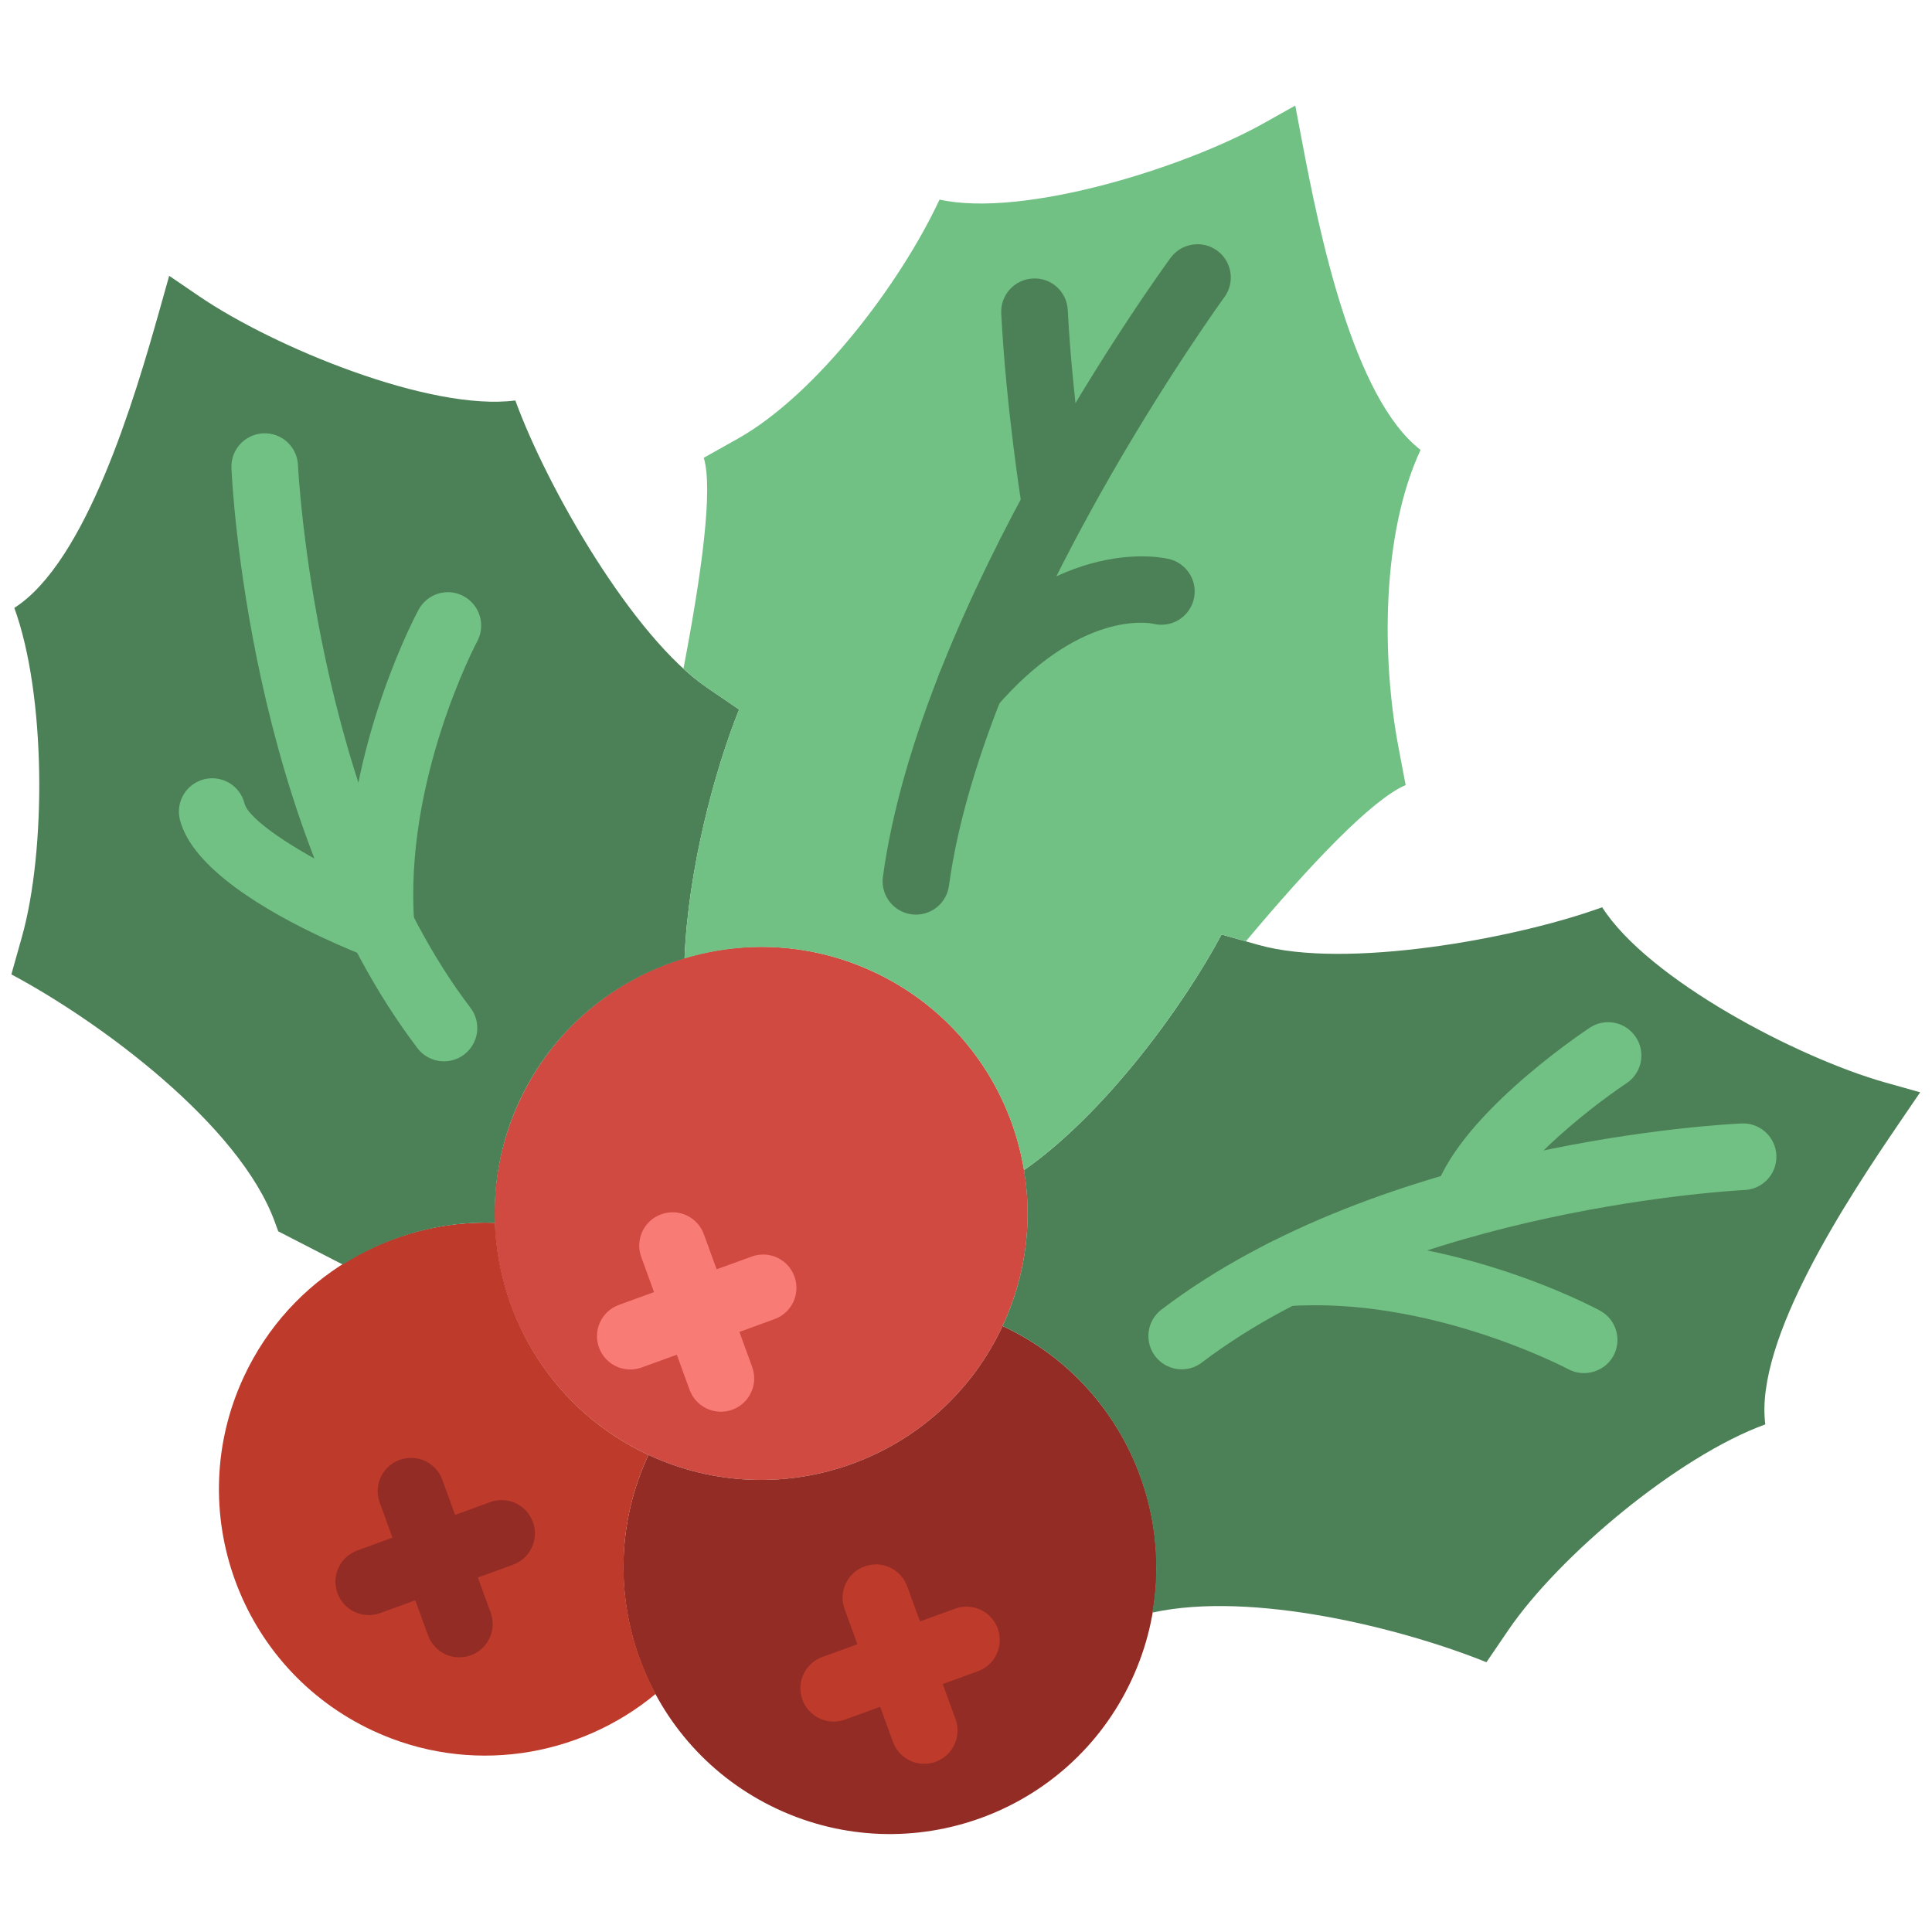
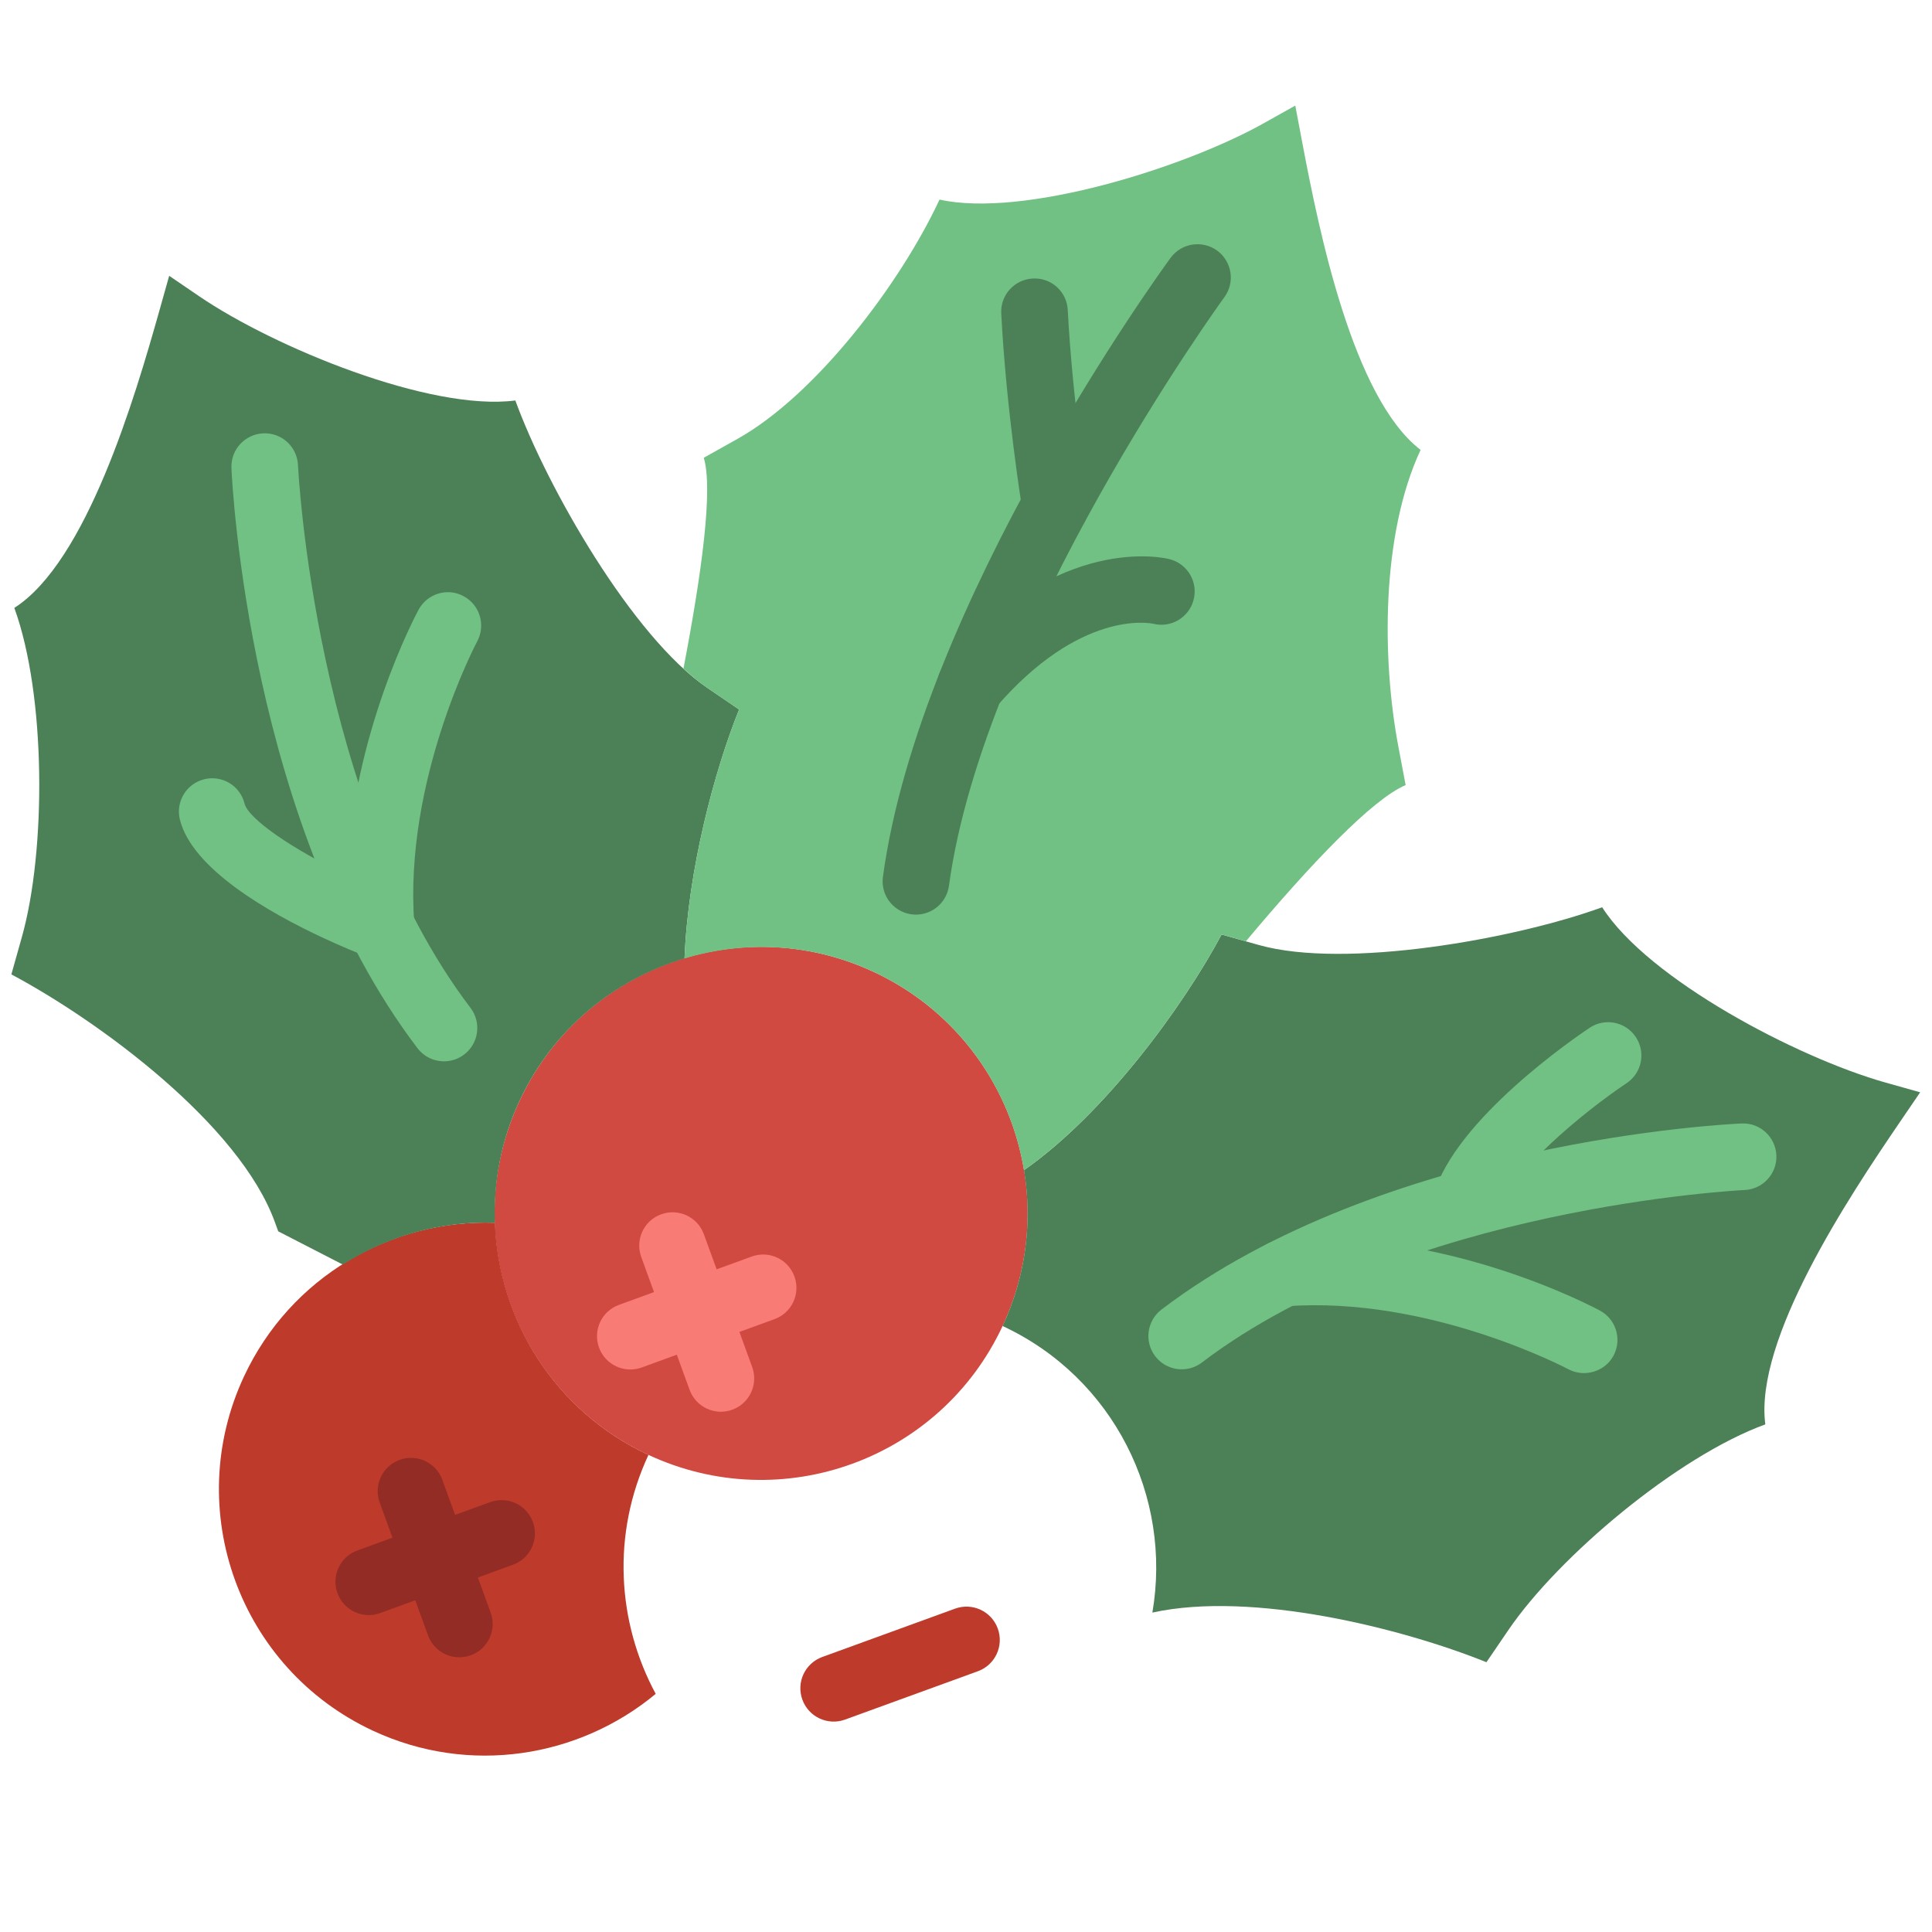
<svg xmlns="http://www.w3.org/2000/svg" xml:space="preserve" style="enable-background:new 0 0 511.998 511.998;" viewBox="0 0 511.998 511.998" y="0px" x="0px" id="Layer_1" version="1.1">
  <defs id="defs4690" />
  <g transform="rotate(25,254.943,225.762)" id="g4655">
    <path id="path4599" d="m 317.79,335.086 c 0,39 -31.62,70.621 -70.621,70.621 -39.001,0 -70.621,-31.62 -70.621,-70.621 0,-39.001 31.62,-70.621 70.621,-70.621 39.001,0 70.621,31.621 70.621,70.621" style="fill:#d14a41" />
-     <path id="path4601" d="m 317.79,335.086 c 0,39 -31.62,70.621 -70.621,70.621 0,39 31.62,70.621 70.621,70.621 39.001,0 70.621,-31.62 70.621,-70.621 0,-39.001 -31.621,-70.621 -70.621,-70.621" style="fill:#922c25" />
    <path id="path4603" d="m 247.169,405.707 c -27.445,0 -51.182,-15.687 -62.87,-38.559 -25.309,10.743 -43.061,35.814 -43.061,65.042 0,39 31.62,70.621 70.621,70.621 28.222,0 52.498,-16.596 63.815,-40.519 -17.276,-12.871 -28.505,-33.386 -28.505,-56.585" style="fill:#be3a2b" />
    <g id="g4613">
      <path id="path4605" d="m 510.453,185.636 1.545,-9.446 -9.446,1.545 c -23.861,3.902 -68.511,1.81 -87.658,-10.372 -17.47,17.47 -54.749,43.67 -78.195,47.51 l -10.161,1.66 v 0 c -1.148,21.433 -7.954,56.099 -21.063,78.733 7.759,11.335 12.314,25.044 12.314,39.821 32.565,0 59.913,22.078 68.07,52.056 21.504,-16.437 61.661,-24.205 85.795,-25.494 l 1.66,-10.161 c 3.831,-23.446 21.213,-60.725 38.682,-78.195 -12.18,-19.146 -5.444,-63.796 -1.543,-87.657" style="fill:#4c8056" />
      <path id="path4607" d="m 184.302,367.151 c -4.926,-9.631 -7.751,-20.507 -7.751,-32.062 0,-20.966 9.181,-39.733 23.676,-52.665 -9.013,-21.513 -13.824,-48.199 -14.769,-65.889 v -0.009 l -10.169,-1.66 C 151.843,211.035 114.564,184.826 97.103,167.365 77.947,179.538 33.297,181.63 9.445,177.737 L 0,176.192 1.545,185.638 C 5.438,209.49 12.173,254.14 0,273.296 c 17.461,17.461 34.842,54.749 38.674,78.195 l 1.66,10.161 c 26.244,1.395 71.477,10.425 91.021,29.97 l 1.854,1.854 19.218,0.75 c 7.644,-11.936 18.687,-21.479 31.875,-27.075" style="fill:#4c8056" />
      <path id="path4609" d="m 195.468,383.081 c -0.185,-0.194 -0.362,-0.397 -0.538,-0.591 0.176,0.194 0.353,0.397 0.538,0.591" style="fill:#4c8056" />
      <path id="path4611" d="m 210.604,395.42 c -0.415,-0.256 -0.847,-0.503 -1.254,-0.768 0.416,0.265 0.839,0.512 1.254,0.768" style="fill:#4c8056" />
    </g>
    <g id="g4619">
      <path id="path4615" d="m 255.996,388.052 c -2.26,0 -4.52,-0.865 -6.241,-2.586 l -26.483,-26.483 c -3.452,-3.452 -3.452,-9.031 0,-12.482 3.452,-3.452 9.031,-3.452 12.482,0 l 26.483,26.483 c 3.452,3.452 3.452,9.031 0,12.482 -1.721,1.721 -3.981,2.586 -6.241,2.586" style="fill:#f97b76" />
      <path id="path4617" d="m 229.514,388.052 c -2.26,0 -4.52,-0.865 -6.241,-2.586 -3.452,-3.452 -3.452,-9.031 0,-12.482 l 26.483,-26.483 c 3.452,-3.452 9.031,-3.452 12.482,0 3.452,3.452 3.452,9.031 0,12.482 l -26.483,26.483 c -1.722,1.721 -3.981,2.586 -6.241,2.586" style="fill:#f97b76" />
    </g>
    <g id="g4625">
-       <path id="path4621" d="m 344.272,449.845 c -2.26,0 -4.52,-0.865 -6.241,-2.586 l -26.483,-26.483 c -3.452,-3.452 -3.452,-9.031 0,-12.482 3.452,-3.452 9.031,-3.452 12.482,0 l 26.483,26.483 c 3.452,3.452 3.452,9.031 0,12.482 -1.721,1.721 -3.981,2.586 -6.241,2.586" style="fill:#be3a2b" />
      <path id="path4623" d="m 317.79,449.845 c -2.26,0 -4.52,-0.865 -6.241,-2.586 -3.452,-3.452 -3.452,-9.031 0,-12.482 l 26.483,-26.483 c 3.452,-3.452 9.031,-3.452 12.482,0 3.452,3.452 3.452,9.031 0,12.482 l -26.483,26.483 c -1.722,1.721 -3.982,2.586 -6.241,2.586" style="fill:#be3a2b" />
    </g>
    <g id="g4631">
      <path id="path4627" d="m 220.686,476.328 c -2.26,0 -4.52,-0.865 -6.241,-2.586 l -26.483,-26.483 c -3.452,-3.452 -3.452,-9.031 0,-12.482 3.452,-3.452 9.031,-3.452 12.482,0 l 26.483,26.483 c 3.452,3.452 3.452,9.031 0,12.482 -1.721,1.721 -3.981,2.586 -6.241,2.586" style="fill:#922c25" />
      <path id="path4629" d="m 194.203,476.328 c -2.26,0 -4.52,-0.865 -6.241,-2.586 -3.452,-3.452 -3.452,-9.031 0,-12.482 l 26.483,-26.483 c 3.452,-3.452 9.031,-3.452 12.482,0 3.452,3.452 3.452,9.031 0,12.482 l -26.483,26.483 c -1.721,1.721 -3.981,2.586 -6.241,2.586" style="fill:#922c25" />
    </g>
    <g id="g4645">
      <path id="path4633" d="m 361.919,326.259 c -1.386,0 -2.79,-0.327 -4.105,-1.015 -4.308,-2.269 -5.976,-7.609 -3.699,-11.926 34.366,-65.315 115.076,-107.873 118.493,-109.647 4.334,-2.269 9.649,-0.565 11.908,3.752 2.251,4.317 0.565,9.657 -3.752,11.908 -0.786,0.415 -79.263,41.834 -111.025,102.215 -1.579,3 -4.651,4.713 -7.82,4.713" style="fill:#71c084" />
      <path id="path4635" d="m 379.281,299.776 c -3.09,0 -6.082,-1.624 -7.707,-4.511 -2.392,-4.246 -0.874,-9.631 3.381,-12.014 37.879,-21.257 82.706,-18.9 84.595,-18.767 4.864,0.282 8.563,4.458 8.289,9.322 -0.282,4.864 -4.59,8.563 -9.313,8.298 -0.415,-0.009 -41.693,-2.11 -74.937,16.543 -1.36,0.767 -2.843,1.129 -4.308,1.129" style="fill:#71c084" />
      <path id="path4637" d="m 415.333,262.716 c -4.255,0 -8.007,-3.09 -8.704,-7.433 -3.293,-20.542 16.481,-53.831 18.75,-57.565 2.534,-4.167 7.954,-5.491 12.12,-2.957 4.167,2.525 5.5,7.954 2.966,12.12 -7.256,11.961 -18.114,34.922 -16.41,45.612 0.777,4.82 -2.507,9.34 -7.318,10.108 -0.477,0.08 -0.937,0.115 -1.404,0.115" style="fill:#71c084" />
      <path id="path4639" d="m 150.238,334.905 c -1.386,0 -2.79,-0.327 -4.105,-1.015 C 80.817,299.524 38.26,218.814 36.485,215.398 c -2.251,-4.326 -0.565,-9.657 3.752,-11.908 4.334,-2.278 9.666,-0.556 11.908,3.752 0.415,0.786 41.834,79.263 102.215,111.025 4.308,2.269 5.976,7.609 3.699,11.926 -1.58,3 -4.652,4.712 -7.821,4.712" style="fill:#71c084" />
      <path id="path4641" d="m 111.065,317.966 c -16.031,0 -39.159,-1.942 -47.59,-12.359 -3.063,-3.787 -2.481,-9.348 1.315,-12.42 3.787,-3.063 9.348,-2.481 12.412,1.315 2.666,3.284 16.719,5.579 32.627,5.764 -14.513,-34.498 -12.632,-70.126 -12.535,-71.812 0.291,-4.855 4.449,-8.616 9.322,-8.289 4.864,0.282 8.58,4.458 8.307,9.322 -0.018,0.406 -2.119,41.657 16.543,74.92 1.483,2.648 1.501,5.862 0.053,8.527 -1.439,2.657 -4.149,4.405 -7.168,4.599 -2.949,0.195 -7.689,0.433 -13.286,0.433" style="fill:#71c084" />
      <path id="path4643" d="M 347.997,151.665 C 334.129,132.377 320.058,102.548 320.058,77.849 297.901,72.923 271.091,36.589 256.985,16.956 l -5.588,-7.768 -5.588,7.768 c -14.115,19.633 -47.166,49.726 -69.323,54.652 0,24.7 -7.83,60.769 -21.698,80.057 l -6.012,8.36 v 0 c 5.773,6.426 12.42,27.895 18.732,52.895 2.71,0.856 5.341,1.554 7.786,1.951 l 10.161,1.66 v 0 c 0.945,17.69 5.764,44.376 14.777,65.898 12.482,-11.14 28.893,-17.964 46.936,-17.964 24.232,0 45.586,12.209 58.306,30.799 v 0 c 13.109,-22.634 19.915,-57.3 21.063,-78.733 v 0 l 6.594,-1.077 c 6.93,-25.944 14.442,-48.26 20.877,-55.428 z" style="fill:#71c084" />
    </g>
    <g id="g4653">
      <path id="path4647" d="m 247.169,246.81 c -3.769,0 -7.256,-2.419 -8.43,-6.206 -21.742,-70.003 -1.121,-176.393 -0.23,-180.886 0.953,-4.776 5.606,-7.874 10.364,-6.947 4.785,0.945 7.901,5.588 6.956,10.364 -0.212,1.059 -20.63,106.531 -0.23,172.226 1.448,4.652 -1.156,9.604 -5.809,11.052 -0.873,0.265 -1.756,0.397 -2.621,0.397" style="fill:#4c8056" />
      <path id="path4649" d="m 238.35,193.845 c -0.794,0 -1.598,-0.106 -2.392,-0.327 -4.696,-1.324 -7.433,-6.197 -6.118,-10.893 12.535,-44.597 41.039,-50.22 42.249,-50.432 4.793,-0.856 9.393,2.322 10.249,7.124 0.856,4.749 -2.26,9.295 -6.983,10.222 -1.042,0.238 -19.235,4.846 -28.513,37.87 -1.094,3.894 -4.634,6.436 -8.492,6.436" style="fill:#4c8056" />
      <path id="path4651" d="m 238.626,141.009 c -2.825,0 -5.606,-1.351 -7.309,-3.858 -0.618,-0.918 -15.307,-22.59 -27.251,-45.1 -2.295,-4.299 -0.653,-9.649 3.655,-11.926 4.308,-2.322 9.649,-0.671 11.935,3.655 11.502,21.672 26.121,43.229 26.262,43.441 2.745,4.034 1.695,9.525 -2.33,12.262 -1.529,1.032 -3.259,1.526 -4.962,1.526" style="fill:#4c8056" />
    </g>
  </g>
  <g transform="rotate(25,254.943,225.762)" id="g4657" />
  <g transform="rotate(25,254.943,225.762)" id="g4659" />
  <g transform="rotate(25,254.943,225.762)" id="g4661" />
  <g transform="rotate(25,254.943,225.762)" id="g4663" />
  <g transform="rotate(25,254.943,225.762)" id="g4665" />
  <g transform="rotate(25,254.943,225.762)" id="g4667" />
  <g transform="rotate(25,254.943,225.762)" id="g4669" />
  <g transform="rotate(25,254.943,225.762)" id="g4671" />
  <g transform="rotate(25,254.943,225.762)" id="g4673" />
  <g transform="rotate(25,254.943,225.762)" id="g4675" />
  <g transform="rotate(25,254.943,225.762)" id="g4677" />
  <g transform="rotate(25,254.943,225.762)" id="g4679" />
  <g transform="rotate(25,254.943,225.762)" id="g4681" />
  <g transform="rotate(25,254.943,225.762)" id="g4683" />
  <g transform="rotate(25,254.943,225.762)" id="g4685" />
</svg>